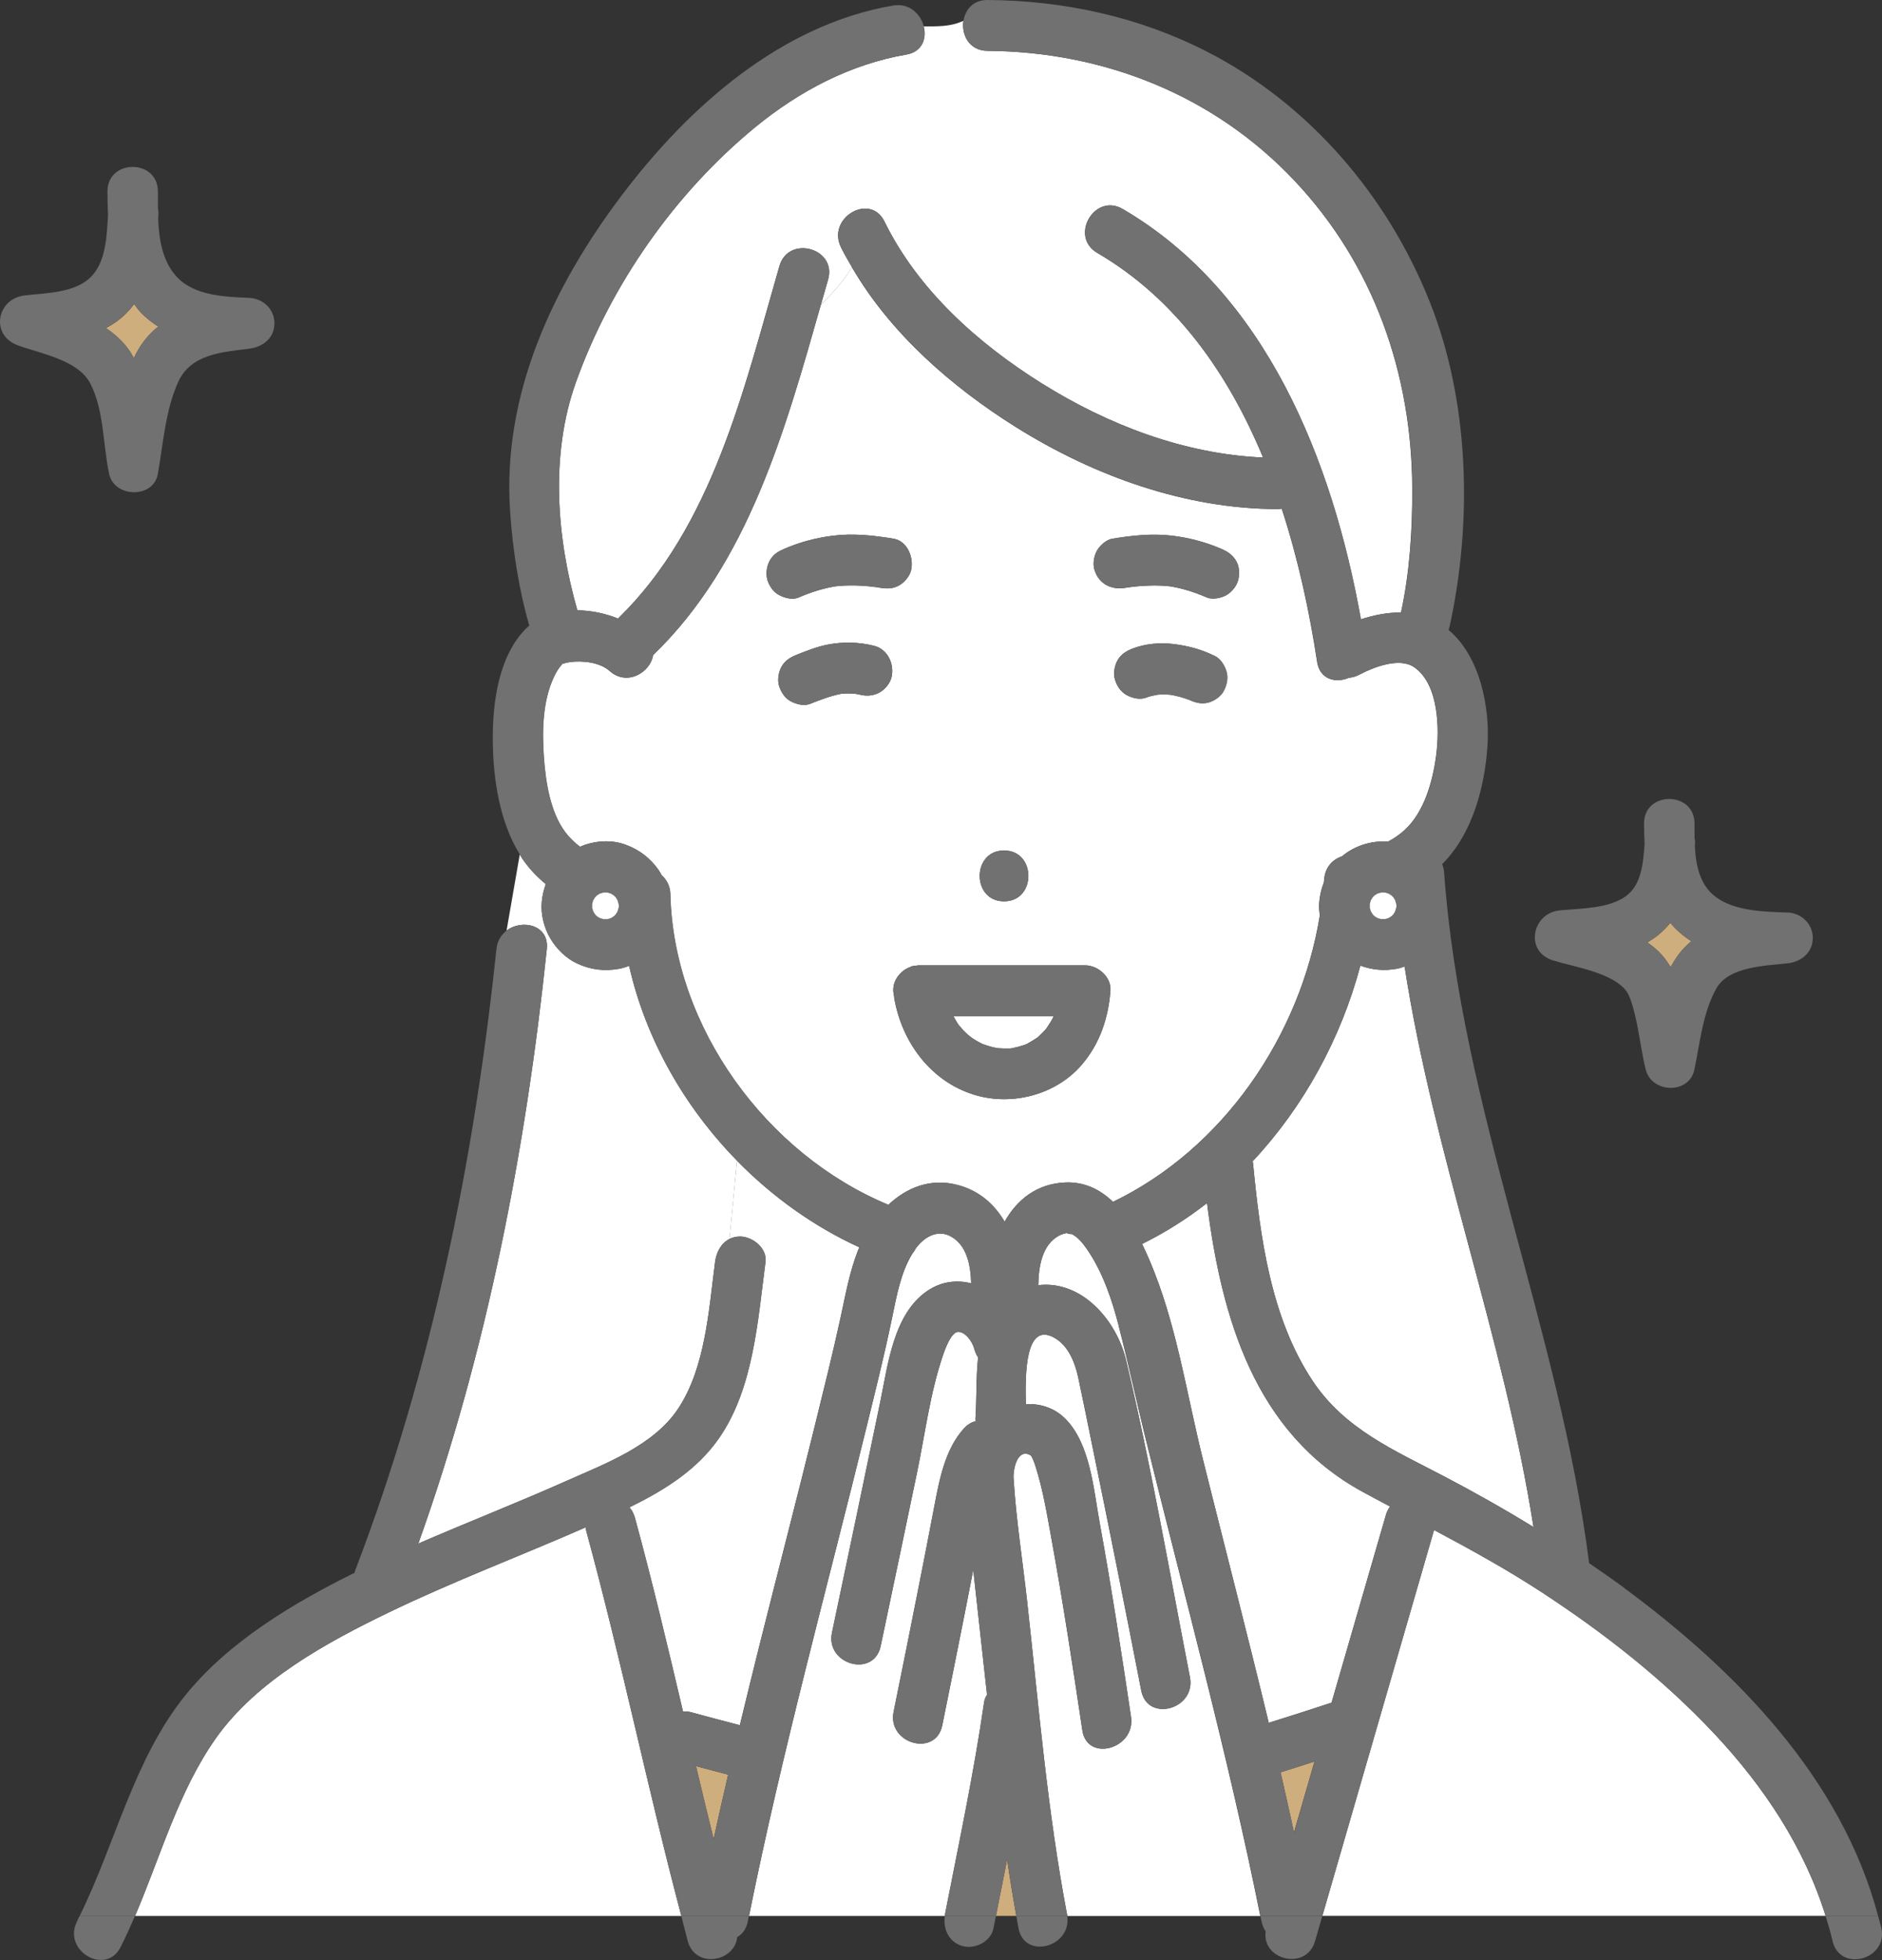
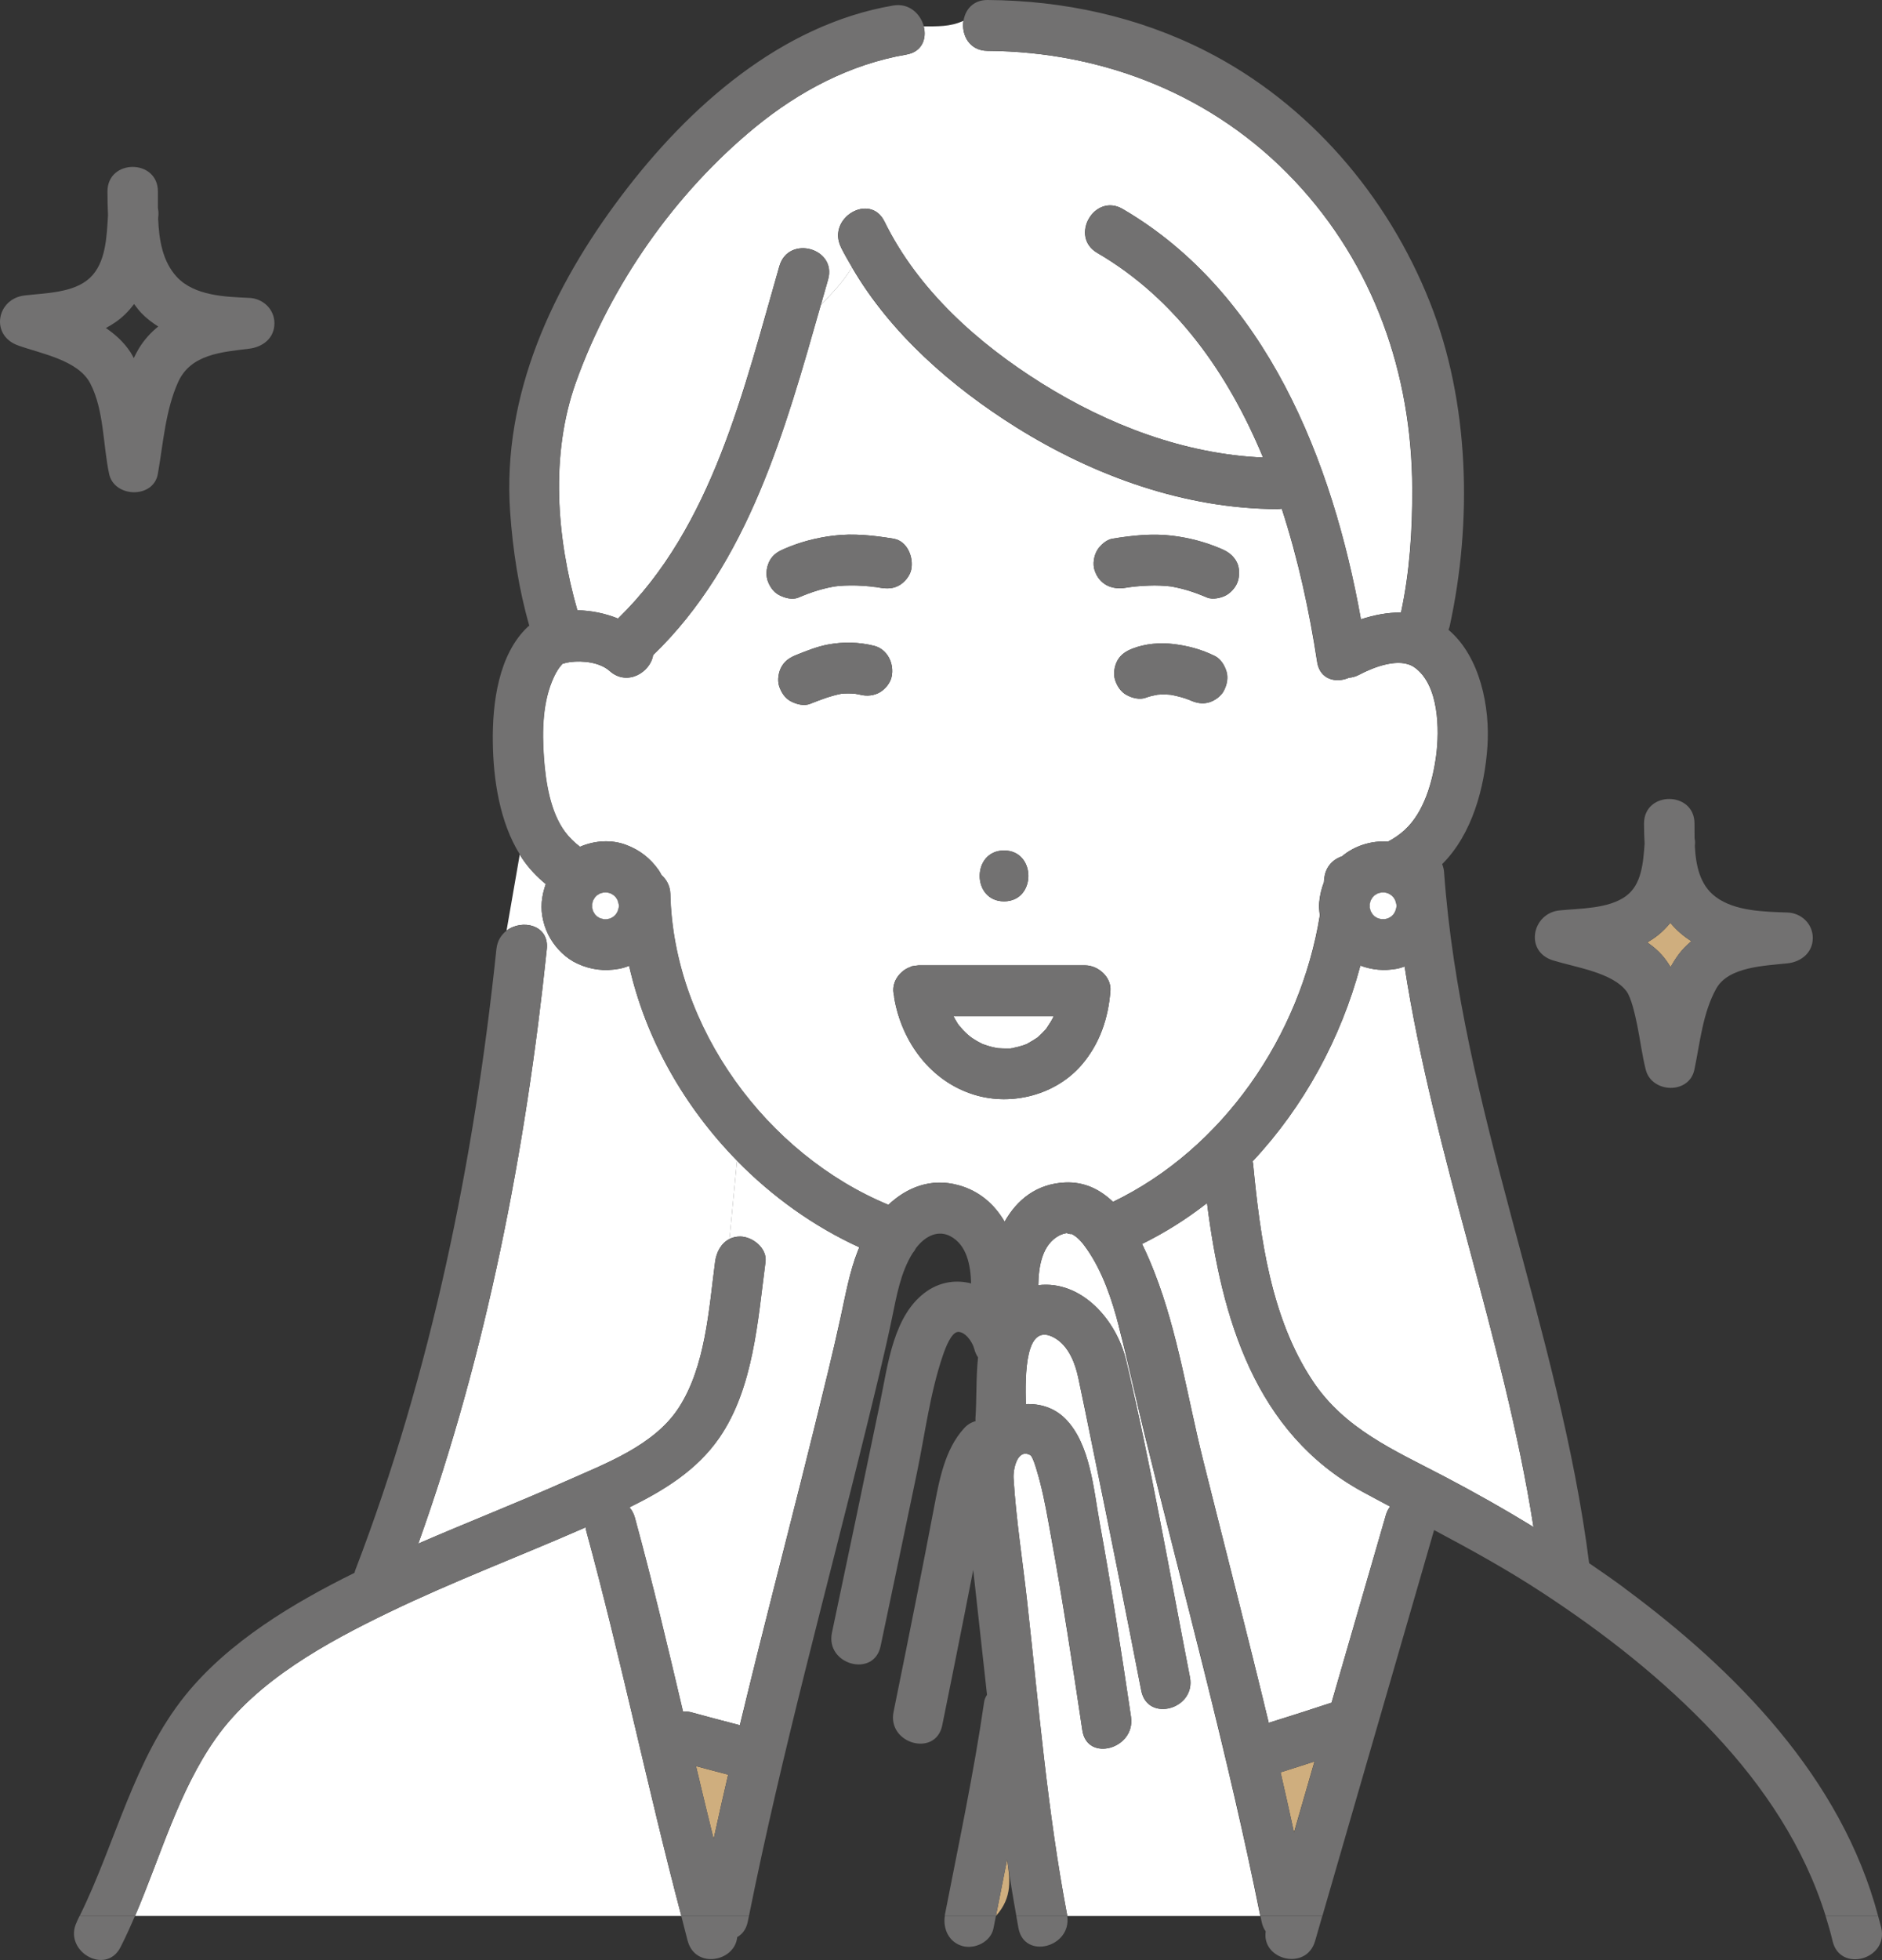
<svg xmlns="http://www.w3.org/2000/svg" width="49" height="51" viewBox="0 0 49 51" fill="none">
  <rect x="0" y="0" width="49" height="51" fill="#333333" stroke="none" />
  <g clip-path="url(#clip0_2373_11615)">
    <path d="M36.57 25.148C36.502 25.172 36.434 25.194 36.365 25.207C36.034 25.266 35.725 25.237 35.419 25.125C34.915 27.015 33.946 28.797 32.613 30.217C32.617 30.235 32.622 30.251 32.624 30.27C32.81 32.193 33.084 34.288 34.176 35.93C35.007 37.182 36.295 37.733 37.575 38.402C38.372 38.819 39.157 39.261 39.926 39.733C39.153 34.805 37.334 30.075 36.57 25.148Z" fill="white" />
    <path d="M33.341 46.116C33.462 46.636 33.575 47.157 33.69 47.678C33.868 47.064 34.047 46.449 34.224 45.834C33.929 45.929 33.636 46.025 33.34 46.116H33.341Z" fill="#CFAE7E" />
    <path d="M31.425 31.304C30.9 31.715 30.335 32.071 29.734 32.367C29.861 32.624 29.97 32.884 30.063 33.123C30.667 34.673 30.921 36.387 31.325 37.998C31.894 40.273 32.482 42.545 33.033 44.827C33.579 44.656 34.124 44.483 34.668 44.303C35.139 42.675 35.611 41.048 36.083 39.42C36.108 39.332 36.147 39.26 36.193 39.2C35.953 39.073 35.715 38.946 35.477 38.816C32.664 37.282 31.805 34.284 31.426 31.303L31.425 31.304Z" fill="white" />
    <path d="M18.957 46.177C18.678 46.104 18.399 46.029 18.121 45.955C18.271 46.588 18.423 47.22 18.58 47.852C18.702 47.293 18.828 46.734 18.958 46.177H18.957Z" fill="#CFAE7E" />
-     <path d="M2.758 8.537C3.006 8.705 3.228 8.906 3.399 9.167C3.431 9.216 3.455 9.268 3.484 9.318C3.526 9.233 3.569 9.148 3.618 9.066C3.761 8.833 3.932 8.65 4.121 8.498C3.964 8.397 3.813 8.283 3.677 8.142C3.608 8.069 3.55 7.99 3.492 7.912C3.425 8.003 3.349 8.091 3.264 8.174C3.111 8.325 2.938 8.441 2.758 8.537Z" fill="#CFAE7E" />
    <path d="M26.39 27.266C26.39 27.266 26.347 27.272 26.318 27.278C26.352 27.278 26.384 27.275 26.39 27.266Z" fill="white" />
    <path d="M24.822 26.441C24.86 26.507 24.894 26.575 24.936 26.637C24.945 26.652 24.955 26.665 24.966 26.68C25.005 26.717 25.036 26.762 25.072 26.801C25.115 26.844 25.158 26.888 25.204 26.928C25.216 26.939 25.261 26.975 25.281 26.991C25.299 27.003 25.318 27.015 25.324 27.02C25.361 27.045 25.401 27.068 25.44 27.092C25.484 27.117 25.53 27.139 25.576 27.163C25.579 27.163 25.579 27.165 25.581 27.166C25.663 27.193 25.744 27.223 25.829 27.244C25.871 27.255 25.915 27.261 25.958 27.27C25.97 27.273 25.985 27.275 25.985 27.275C26.07 27.28 26.156 27.284 26.243 27.282C26.252 27.282 26.282 27.282 26.312 27.282C26.317 27.282 26.314 27.282 26.324 27.278C26.342 27.274 26.36 27.272 26.379 27.268C26.469 27.251 26.559 27.227 26.646 27.198C26.669 27.19 26.692 27.179 26.715 27.173C26.722 27.171 26.725 27.169 26.73 27.168C26.748 27.157 26.766 27.146 26.776 27.14C26.853 27.1 26.926 27.051 27 27.004C27.004 27.002 27.006 27 27.009 26.998C27.013 26.995 27.013 26.994 27.017 26.991C27.049 26.96 27.084 26.931 27.116 26.899C27.153 26.863 27.187 26.824 27.223 26.786C27.23 26.779 27.238 26.77 27.244 26.762C27.294 26.68 27.35 26.605 27.396 26.519C27.409 26.495 27.421 26.469 27.433 26.444H24.822V26.441Z" fill="white" />
    <path d="M43.168 24.333C43.078 24.404 42.985 24.466 42.889 24.521C43.029 24.619 43.162 24.726 43.275 24.857C43.36 24.954 43.432 25.058 43.496 25.165C43.56 25.048 43.631 24.935 43.712 24.826C43.809 24.696 43.921 24.588 44.037 24.49C43.935 24.426 43.837 24.354 43.744 24.273C43.649 24.192 43.565 24.103 43.489 24.012C43.395 24.126 43.291 24.235 43.168 24.333Z" fill="#CFAE7E" />
    <path d="M19.188 30.199L18.992 32.237C19.073 32.197 19.166 32.173 19.273 32.174C19.595 32.178 19.977 32.478 19.929 32.835C19.73 34.346 19.62 36.116 18.726 37.412C18.146 38.252 17.285 38.78 16.387 39.221C16.448 39.29 16.498 39.378 16.528 39.487C16.985 41.159 17.384 42.845 17.781 44.533C17.849 44.529 17.916 44.533 17.982 44.55C18.408 44.667 18.836 44.778 19.262 44.89C19.422 44.231 19.583 43.572 19.747 42.915C20.234 40.971 20.738 39.03 21.218 37.084C21.448 36.148 21.683 35.211 21.888 34.267C22.015 33.685 22.118 33.098 22.336 32.542C22.347 32.513 22.36 32.484 22.373 32.455C21.185 31.912 20.105 31.137 19.185 30.199H19.188Z" fill="white" />
    <path d="M16.379 25.131C16.293 25.165 16.206 25.192 16.119 25.208C15.733 25.277 15.378 25.235 15.023 25.069C14.738 24.936 14.493 24.694 14.332 24.424C14.168 24.148 14.075 23.793 14.105 23.471C14.12 23.304 14.158 23.15 14.21 23.004C13.978 22.814 13.77 22.595 13.6 22.344C13.575 22.309 13.556 22.269 13.533 22.232L13.189 24.213C13.594 23.908 14.302 24.065 14.236 24.693C13.689 29.932 12.67 35.195 10.891 40.164C12.169 39.61 13.468 39.102 14.742 38.536C15.758 38.083 17.026 37.617 17.667 36.637C18.368 35.564 18.456 34.07 18.618 32.836C18.651 32.579 18.777 32.345 18.994 32.238L19.189 30.2C17.819 28.801 16.812 27.04 16.38 25.13L16.379 25.131Z" fill="white" />
    <path d="M36.829 17.367C36.439 17.091 35.763 17.359 35.386 17.557C35.296 17.605 35.208 17.629 35.122 17.635C34.782 17.782 34.363 17.686 34.292 17.221C34.094 15.916 33.8 14.553 33.371 13.236C33.335 13.242 33.298 13.247 33.259 13.247C30.852 13.24 28.489 12.388 26.458 11.119C24.79 10.075 23.188 8.685 22.181 6.955C21.957 7.328 21.666 7.634 21.369 7.933C20.444 11.182 19.485 14.655 17.002 17.047C16.931 17.496 16.326 17.865 15.873 17.46C15.619 17.233 15.168 17.184 14.844 17.227C14.78 17.236 14.716 17.249 14.655 17.27C14.649 17.272 14.647 17.271 14.642 17.273C14.64 17.276 14.64 17.277 14.636 17.281C14.545 17.375 14.477 17.493 14.421 17.612C14.12 18.249 14.11 19.025 14.159 19.715C14.204 20.345 14.321 21.126 14.71 21.647C14.82 21.794 14.953 21.922 15.099 22.034C15.479 21.869 15.921 21.841 16.3 21.985C16.653 22.118 16.927 22.331 17.146 22.64C17.175 22.682 17.198 22.727 17.222 22.772C17.358 22.891 17.446 23.063 17.451 23.262C17.53 26.736 19.96 30.038 23.128 31.35C23.609 30.897 24.234 30.644 24.947 30.838C25.507 30.99 25.893 31.345 26.155 31.79C26.475 31.221 26.985 30.802 27.732 30.769C28.237 30.747 28.644 30.954 28.976 31.273C31.84 29.893 33.853 26.961 34.363 23.817C34.346 23.702 34.336 23.586 34.347 23.473C34.365 23.289 34.405 23.121 34.468 22.96C34.469 22.939 34.473 22.918 34.474 22.896C34.496 22.581 34.675 22.372 34.939 22.282C35.264 22.006 35.709 21.868 36.136 21.9C36.291 21.817 36.438 21.72 36.569 21.599C37.081 21.132 37.3 20.335 37.39 19.669C37.482 18.989 37.466 17.818 36.829 17.367ZM26.141 22.13C26.986 22.13 26.985 23.453 26.141 23.453C25.296 23.453 25.296 22.13 26.141 22.13ZM19.981 15.087C19.93 14.927 19.965 14.719 20.047 14.577C20.141 14.414 20.274 14.343 20.44 14.272C20.847 14.099 21.255 13.993 21.693 13.939C22.217 13.873 22.744 13.931 23.264 14.017C23.626 14.076 23.794 14.512 23.722 14.83C23.686 14.987 23.556 15.145 23.419 15.226C23.256 15.322 23.093 15.322 22.913 15.293C22.877 15.287 22.841 15.28 22.805 15.275C22.649 15.268 22.754 15.268 22.797 15.274C22.8 15.274 22.802 15.274 22.805 15.275C22.808 15.275 22.809 15.275 22.813 15.275C22.756 15.273 22.697 15.262 22.64 15.256C22.527 15.245 22.412 15.238 22.297 15.234C22.192 15.232 22.087 15.232 21.983 15.236C21.931 15.239 21.879 15.243 21.826 15.248C21.812 15.248 21.779 15.252 21.752 15.256C21.727 15.26 21.699 15.264 21.688 15.266C21.641 15.274 21.594 15.284 21.547 15.295C21.46 15.315 21.374 15.338 21.288 15.363C21.118 15.414 20.951 15.479 20.787 15.548C20.628 15.615 20.425 15.558 20.28 15.481C20.128 15.401 20.03 15.246 19.978 15.086L19.981 15.087ZM23.213 17.617C23.177 17.775 23.047 17.932 22.911 18.012C22.76 18.101 22.574 18.121 22.404 18.079C22.356 18.067 22.308 18.06 22.258 18.051C22.142 18.042 22.025 18.04 21.909 18.051C21.628 18.105 21.359 18.209 21.093 18.314C20.932 18.379 20.735 18.325 20.587 18.247C20.435 18.167 20.337 18.012 20.285 17.852C20.234 17.692 20.27 17.484 20.352 17.342C20.445 17.182 20.58 17.103 20.744 17.037C21.011 16.931 21.28 16.823 21.562 16.771C21.966 16.696 22.353 16.705 22.754 16.803C23.11 16.891 23.29 17.277 23.213 17.617ZM28.165 27.704C27.491 28.489 26.347 28.784 25.371 28.487C24.233 28.141 23.475 27.112 23.28 25.955C23.279 25.946 23.28 25.936 23.28 25.927C23.268 25.88 23.26 25.831 23.258 25.78C23.249 25.589 23.341 25.414 23.48 25.292C23.497 25.276 23.516 25.262 23.535 25.247C23.59 25.208 23.649 25.179 23.711 25.157C23.722 25.153 23.728 25.146 23.738 25.142C23.749 25.14 23.76 25.14 23.771 25.137C23.79 25.132 23.81 25.131 23.829 25.128C23.844 25.126 23.858 25.124 23.874 25.123C23.887 25.123 23.9 25.118 23.914 25.118H28.255C28.589 25.118 28.939 25.422 28.911 25.779C28.856 26.495 28.634 27.156 28.165 27.704ZM31.863 17.974C31.788 18.117 31.623 18.235 31.47 18.278C31.3 18.325 31.138 18.291 30.983 18.219C30.82 18.154 30.651 18.109 30.478 18.078C30.365 18.068 30.251 18.067 30.138 18.076C30.036 18.094 29.936 18.115 29.839 18.152C29.677 18.216 29.48 18.165 29.333 18.085C29.181 18.005 29.083 17.851 29.031 17.69C28.98 17.53 29.015 17.322 29.097 17.18C29.189 17.021 29.326 16.939 29.49 16.875C29.821 16.747 30.2 16.717 30.551 16.758C30.933 16.805 31.278 16.897 31.625 17.068C31.777 17.142 31.876 17.306 31.927 17.463C31.982 17.634 31.942 17.82 31.861 17.974H31.863ZM32.239 15.087C32.204 15.245 32.073 15.402 31.937 15.482C31.808 15.558 31.577 15.61 31.43 15.549C31.261 15.478 31.09 15.412 30.915 15.36C30.829 15.334 30.743 15.312 30.656 15.293C30.609 15.283 30.562 15.273 30.515 15.264C30.506 15.263 30.492 15.261 30.475 15.258C30.443 15.255 30.393 15.249 30.376 15.248C30.324 15.243 30.27 15.24 30.219 15.238C30.113 15.233 30.008 15.233 29.903 15.238C29.788 15.241 29.672 15.25 29.558 15.261C29.529 15.263 29.501 15.267 29.472 15.271C29.462 15.271 29.434 15.275 29.419 15.278C29.411 15.278 29.403 15.28 29.399 15.28C29.368 15.285 29.337 15.29 29.305 15.295C28.941 15.355 28.616 15.204 28.498 14.834C28.447 14.674 28.482 14.466 28.564 14.323C28.639 14.194 28.805 14.045 28.957 14.019C29.477 13.934 30.002 13.877 30.528 13.941C30.965 13.996 31.375 14.102 31.781 14.275C31.948 14.345 32.075 14.423 32.174 14.579C32.27 14.729 32.278 14.92 32.24 15.089L32.239 15.087Z" fill="white" />
    <path d="M21.894 6.431C21.521 5.67 22.653 5.001 23.027 5.764C23.902 7.548 25.467 8.941 27.122 9.975C28.855 11.058 30.835 11.815 32.885 11.905C31.978 9.722 30.618 7.775 28.567 6.58C27.835 6.152 28.497 5.01 29.23 5.438C32.961 7.615 34.692 11.984 35.432 16.114C35.77 16.003 36.127 15.934 36.476 15.938C36.704 14.884 36.774 13.781 36.769 12.706C36.756 9.719 35.766 6.892 33.712 4.711C31.612 2.479 28.74 1.343 25.707 1.323C25.235 1.319 25.027 0.905 25.083 0.541C24.738 0.704 24.394 0.683 24.048 0.687C24.131 1.002 24.01 1.349 23.599 1.42C22.134 1.671 20.803 2.375 19.657 3.314C17.576 5.024 15.904 7.402 14.993 9.947C14.322 11.822 14.486 13.979 15.031 15.88C15.391 15.886 15.758 15.961 16.089 16.096C18.553 13.702 19.367 10.124 20.292 6.924C20.527 6.107 21.794 6.457 21.558 7.276C21.495 7.493 21.432 7.712 21.371 7.932C21.668 7.633 21.959 7.327 22.183 6.955C22.082 6.783 21.982 6.611 21.894 6.434V6.431Z" fill="white" />
-     <path d="M25.931 49.852H26.461C26.373 49.364 26.293 48.875 26.221 48.383C26.124 48.872 26.026 49.362 25.93 49.852H25.931Z" fill="#CFAE7E" />
+     <path d="M25.931 49.852C26.373 49.364 26.293 48.875 26.221 48.383C26.124 48.872 26.026 49.362 25.93 49.852H25.931Z" fill="#CFAE7E" />
    <path d="M29.128 34.501C28.949 33.811 28.706 33.086 28.296 32.498C28.186 32.341 28.065 32.187 27.893 32.104C27.91 32.124 27.731 32.091 27.798 32.08C27.705 32.097 27.652 32.111 27.578 32.148C27.132 32.382 27.04 32.949 27.032 33.441C28.158 33.306 29.07 34.348 29.319 35.398C29.966 38.119 30.447 40.895 30.98 43.64C31.142 44.473 29.877 44.826 29.714 43.992C29.301 41.869 28.876 39.748 28.441 37.63C28.319 37.034 28.2 36.436 28.072 35.841C27.991 35.465 27.823 35.029 27.469 34.819C26.678 34.353 26.691 35.79 26.708 36.535C27.076 36.519 27.445 36.627 27.729 36.909C28.386 37.56 28.472 38.758 28.63 39.624C28.937 41.3 29.196 42.985 29.446 44.672C29.57 45.505 28.305 45.862 28.18 45.023C27.928 43.338 27.67 41.652 27.364 39.976C27.279 39.511 27.201 39.042 27.083 38.584C27.037 38.407 26.905 37.906 26.826 37.863C26.481 37.676 26.375 38.241 26.388 38.461C26.453 39.536 26.626 40.616 26.744 41.687C27.044 44.399 27.271 47.142 27.783 49.824C27.786 49.835 27.785 49.843 27.786 49.854H32.813C31.968 45.644 30.829 41.504 29.804 37.336C29.572 36.394 29.37 35.44 29.126 34.502L29.128 34.501Z" fill="white" />
-     <path d="M25.624 44.284C25.634 44.215 25.663 44.154 25.699 44.098C25.58 43.014 25.46 41.931 25.34 40.847C25.268 41.217 25.197 41.587 25.123 41.957C24.928 42.936 24.733 43.915 24.533 44.893C24.364 45.728 23.099 45.372 23.267 44.541C23.479 43.499 23.689 42.455 23.895 41.411C24.039 40.683 24.182 39.953 24.321 39.224C24.456 38.517 24.6 37.713 25.1 37.165C25.194 37.063 25.297 37.006 25.401 36.978C25.401 36.952 25.396 36.928 25.398 36.901C25.431 36.412 25.41 35.849 25.466 35.318C25.425 35.257 25.391 35.188 25.369 35.104C25.315 34.886 25.114 34.641 24.939 34.656C24.767 34.669 24.618 35.069 24.553 35.26C24.217 36.239 24.086 37.31 23.875 38.322C23.561 39.825 23.247 41.329 22.929 42.833C22.752 43.667 21.487 43.311 21.662 42.481C22.085 40.48 22.503 38.48 22.919 36.478C23.118 35.518 23.26 34.186 24.149 33.586C24.512 33.341 24.913 33.297 25.286 33.392C25.273 32.917 25.174 32.39 24.745 32.165C24.451 32.01 24.116 32.126 23.849 32.474C23.825 32.524 23.795 32.569 23.76 32.611C23.451 33.106 23.343 33.731 23.226 34.294C23.029 35.245 22.793 36.189 22.561 37.132C21.522 41.368 20.361 45.575 19.502 49.853H24.602C24.603 49.843 24.602 49.833 24.602 49.822C24.963 47.98 25.356 46.143 25.624 44.284Z" fill="white" />
-     <path d="M40.148 41.435C39.236 40.838 38.289 40.319 37.336 39.81C37.208 40.251 37.08 40.693 36.953 41.134C36.111 44.04 35.27 46.945 34.428 49.851H47.531C46.972 48.058 45.917 46.478 44.635 45.112C43.305 43.694 41.768 42.495 40.148 41.435Z" fill="white" />
    <path d="M15.247 39.742C13.543 40.489 11.801 41.145 10.125 41.954C8.511 42.733 6.679 43.729 5.618 45.232C4.647 46.609 4.183 48.298 3.516 49.853H17.74C16.861 46.529 16.17 43.157 15.265 39.839C15.255 39.805 15.253 39.773 15.248 39.74L15.247 39.742Z" fill="white" />
    <path d="M32.238 15.086C32.277 14.917 32.269 14.727 32.172 14.576C32.073 14.422 31.947 14.343 31.779 14.272C31.373 14.099 30.964 13.993 30.526 13.938C30.001 13.873 29.475 13.931 28.955 14.016C28.803 14.042 28.638 14.192 28.563 14.321C28.481 14.462 28.445 14.671 28.496 14.831C28.616 15.202 28.94 15.352 29.303 15.292C29.335 15.287 29.366 15.283 29.398 15.278C29.401 15.278 29.41 15.277 29.417 15.275C29.434 15.273 29.46 15.269 29.47 15.268C29.499 15.264 29.527 15.262 29.556 15.258C29.671 15.247 29.785 15.239 29.901 15.235C30.007 15.231 30.112 15.231 30.217 15.235C30.269 15.238 30.322 15.24 30.374 15.245C30.391 15.246 30.442 15.252 30.473 15.256C30.49 15.258 30.506 15.261 30.513 15.262C30.56 15.27 30.607 15.28 30.654 15.29C30.741 15.309 30.827 15.331 30.913 15.357C31.088 15.409 31.26 15.475 31.429 15.547C31.574 15.609 31.806 15.556 31.935 15.48C32.072 15.399 32.201 15.242 32.237 15.084L32.238 15.086Z" fill="#727171" />
    <path d="M23.264 14.016C22.744 13.931 22.217 13.873 21.693 13.938C21.255 13.993 20.846 14.099 20.44 14.272C20.274 14.343 20.143 14.413 20.047 14.576C19.965 14.718 19.93 14.927 19.981 15.086C20.033 15.246 20.131 15.401 20.283 15.482C20.428 15.559 20.631 15.616 20.789 15.549C20.953 15.48 21.12 15.415 21.291 15.364C21.375 15.339 21.462 15.315 21.549 15.296C21.596 15.285 21.643 15.275 21.69 15.267C21.701 15.264 21.729 15.261 21.754 15.257C21.781 15.253 21.815 15.25 21.828 15.248C21.88 15.244 21.932 15.24 21.985 15.238C22.09 15.233 22.195 15.233 22.299 15.235C22.414 15.239 22.528 15.246 22.642 15.257C22.699 15.263 22.759 15.274 22.815 15.277C22.812 15.277 22.809 15.277 22.807 15.277C22.843 15.283 22.879 15.287 22.916 15.293C23.096 15.323 23.259 15.323 23.422 15.226C23.558 15.146 23.688 14.989 23.724 14.831C23.797 14.513 23.628 14.076 23.266 14.018L23.264 14.016Z" fill="#727171" />
    <path d="M22.807 15.275C22.807 15.275 22.802 15.275 22.799 15.274C22.757 15.268 22.651 15.268 22.807 15.275Z" fill="#727171" />
    <path d="M26.142 22.129C25.297 22.129 25.296 23.452 26.142 23.452C26.988 23.452 26.988 22.129 26.142 22.129Z" fill="#727171" />
    <path d="M25.059 50.636C25.381 50.725 25.797 50.527 25.866 50.175C25.887 50.068 25.908 49.961 25.93 49.853H24.6C24.547 50.194 24.71 50.54 25.059 50.636Z" fill="#727171" />
    <path d="M26.518 50.175C26.675 50.999 27.909 50.664 27.786 49.853H26.461C26.48 49.961 26.497 50.068 26.518 50.175Z" fill="#727171" />
    <path d="M17.907 50.508C18.108 51.24 19.136 51.041 19.194 50.403C19.326 50.33 19.43 50.199 19.47 49.998C19.479 49.95 19.49 49.901 19.5 49.853H17.738C17.796 50.071 17.847 50.291 17.906 50.508H17.907Z" fill="#727171" />
    <path d="M32.847 49.998C32.867 50.102 32.905 50.186 32.954 50.254C32.842 51 34.011 51.291 34.239 50.508C34.301 50.291 34.365 50.071 34.428 49.853H32.816C32.826 49.902 32.837 49.95 32.847 49.998Z" fill="#727171" />
    <path d="M42.296 41.323C41.994 41.1 41.686 40.886 41.375 40.674C40.601 34.593 38.037 28.827 37.598 22.694C37.592 22.616 37.574 22.548 37.549 22.485L37.551 22.482C38.33 21.704 38.653 20.497 38.727 19.424C38.797 18.41 38.541 17.088 37.714 16.389C37.723 16.362 37.733 16.338 37.741 16.308C38.339 13.578 38.264 10.464 37.227 7.859C36.122 5.079 34.066 2.687 31.398 1.33C29.632 0.432 27.686 0.013 25.711 1.72525e-05C25.337 -0.002 25.13 0.253 25.086 0.542C25.031 0.906 25.238 1.32 25.711 1.323C28.744 1.344 31.616 2.48 33.716 4.712C35.769 6.894 36.76 9.721 36.773 12.707C36.778 13.782 36.708 14.885 36.479 15.938C36.13 15.935 35.774 16.004 35.435 16.115C34.696 11.985 32.964 7.615 29.233 5.439C28.501 5.011 27.839 6.154 28.571 6.581C30.621 7.777 31.981 9.724 32.888 11.906C30.839 11.816 28.858 11.059 27.126 9.976C25.47 8.941 23.904 7.549 23.031 5.765C22.656 5.002 21.524 5.671 21.898 6.432C21.985 6.611 22.086 6.782 22.186 6.953C22.284 6.79 22.374 6.616 22.439 6.419C22.374 6.616 22.285 6.789 22.186 6.953C23.193 8.683 24.795 10.075 26.464 11.117C28.494 12.386 30.857 13.238 33.264 13.245C33.304 13.245 33.34 13.24 33.376 13.234C33.805 14.552 34.099 15.914 34.297 17.219C34.367 17.684 34.788 17.78 35.127 17.633C35.213 17.626 35.301 17.603 35.392 17.555C35.769 17.357 36.444 17.089 36.834 17.365C37.47 17.817 37.486 18.988 37.395 19.668C37.306 20.334 37.087 21.13 36.575 21.597C36.444 21.717 36.297 21.814 36.141 21.898C35.716 21.866 35.27 22.005 34.945 22.28C34.68 22.369 34.5 22.579 34.48 22.894C34.478 22.916 34.475 22.937 34.474 22.959C34.411 23.118 34.371 23.287 34.353 23.471C34.342 23.583 34.351 23.7 34.368 23.816C33.857 26.959 31.844 29.891 28.982 31.272C28.648 30.953 28.241 30.746 27.737 30.767C26.991 30.799 26.481 31.218 26.16 31.788C25.898 31.343 25.513 30.989 24.952 30.836C24.24 30.642 23.614 30.895 23.134 31.348C19.967 30.036 17.536 26.734 17.456 23.26C17.451 23.061 17.363 22.889 17.227 22.77C17.203 22.725 17.18 22.68 17.151 22.638C16.933 22.33 16.658 22.116 16.305 21.983C15.926 21.84 15.484 21.868 15.104 22.032C14.958 21.92 14.825 21.793 14.715 21.645C14.328 21.124 14.21 20.342 14.164 19.713C14.115 19.025 14.126 18.247 14.427 17.61C14.482 17.492 14.551 17.374 14.642 17.279C14.645 17.275 14.645 17.275 14.648 17.271C14.653 17.27 14.654 17.27 14.66 17.268C14.721 17.247 14.786 17.234 14.85 17.225C15.175 17.183 15.624 17.231 15.878 17.458C16.331 17.862 16.938 17.493 17.008 17.045C19.491 14.652 20.449 11.179 21.374 7.931C21.437 7.712 21.499 7.493 21.562 7.275C21.798 6.455 20.531 6.106 20.295 6.923C19.372 10.122 18.557 13.701 16.093 16.094C15.763 15.959 15.395 15.885 15.034 15.879C14.489 13.977 14.326 11.821 14.997 9.946C15.909 7.4 17.579 5.022 19.661 3.313C20.808 2.373 22.139 1.669 23.602 1.418C24.013 1.348 24.134 1.001 24.052 0.685C23.659 0.689 23.267 0.729 22.873 1.126C23.265 0.731 23.658 0.69 24.052 0.685C23.968 0.362 23.671 0.072 23.253 0.144C20.33 0.645 17.927 2.781 16.185 5.087C14.387 7.467 13.07 10.274 13.282 13.319C13.351 14.311 13.505 15.323 13.781 16.282C13.769 16.291 13.755 16.297 13.744 16.308C12.974 17.03 12.818 18.305 12.831 19.302C12.842 20.276 13.008 21.387 13.534 22.232C13.557 22.268 13.576 22.308 13.6 22.344C13.772 22.596 13.978 22.815 14.21 23.003C14.157 23.15 14.121 23.304 14.105 23.47C14.075 23.791 14.168 24.147 14.332 24.423C14.493 24.693 14.738 24.936 15.024 25.068C15.379 25.233 15.735 25.277 16.119 25.207C16.206 25.191 16.293 25.165 16.379 25.131C16.813 27.041 17.818 28.801 19.189 30.2C20.107 31.138 21.188 31.914 22.376 32.456C22.364 32.485 22.351 32.513 22.34 32.543C22.121 33.099 22.018 33.686 21.892 34.268C21.686 35.21 21.452 36.148 21.221 37.085C20.741 39.031 20.236 40.971 19.75 42.916C19.586 43.573 19.424 44.232 19.266 44.891C18.838 44.779 18.41 44.668 17.985 44.551C17.92 44.533 17.852 44.53 17.785 44.534C17.387 42.846 16.988 41.16 16.532 39.489C16.501 39.379 16.452 39.291 16.39 39.222C17.288 38.782 18.149 38.254 18.729 37.413C19.623 36.118 19.733 34.347 19.933 32.836C19.98 32.479 19.597 32.179 19.277 32.175C19.169 32.175 19.077 32.198 18.995 32.238C18.779 32.345 18.653 32.58 18.619 32.836C18.456 34.071 18.369 35.563 17.669 36.637C17.028 37.617 15.759 38.084 14.743 38.536C13.471 39.103 12.171 39.61 10.892 40.164C12.672 35.197 13.691 29.932 14.238 24.693C14.303 24.065 13.595 23.908 13.191 24.214C13.052 24.32 12.948 24.479 12.925 24.693C12.351 30.182 11.227 35.707 9.247 40.864C9.238 40.885 9.236 40.906 9.23 40.925C7.643 41.709 5.952 42.715 4.824 44.114C3.483 45.778 3.009 47.959 2.074 49.853H3.516C4.183 48.298 4.647 46.608 5.618 45.233C6.679 43.729 8.512 42.733 10.125 41.954C11.801 41.145 13.545 40.489 15.247 39.742C15.252 39.775 15.254 39.806 15.264 39.84C16.17 43.157 16.86 46.531 17.739 49.854H19.5C20.359 45.576 21.522 41.37 22.56 37.134C22.79 36.19 23.026 35.247 23.224 34.296C23.341 33.732 23.448 33.108 23.758 32.612C23.793 32.571 23.823 32.526 23.848 32.476C24.115 32.126 24.449 32.012 24.743 32.166C25.172 32.392 25.271 32.919 25.284 33.394C24.911 33.3 24.51 33.344 24.147 33.587C23.258 34.186 23.117 35.518 22.917 36.48C22.502 38.482 22.084 40.483 21.661 42.482C21.485 43.313 22.751 43.667 22.927 42.834C23.245 41.331 23.559 39.827 23.873 38.323C24.084 37.312 24.215 36.241 24.551 35.261C24.616 35.071 24.766 34.672 24.938 34.657C25.113 34.644 25.312 34.889 25.368 35.105C25.39 35.19 25.423 35.259 25.464 35.32C25.409 35.851 25.431 36.414 25.397 36.903C25.394 36.929 25.398 36.954 25.399 36.979C25.295 37.006 25.191 37.063 25.098 37.167C24.598 37.715 24.454 38.518 24.319 39.225C24.18 39.955 24.039 40.684 23.894 41.412C23.687 42.456 23.478 43.499 23.265 44.542C23.096 45.374 24.361 45.728 24.532 44.894C24.73 43.917 24.927 42.938 25.121 41.959C25.195 41.589 25.266 41.219 25.339 40.849C25.458 41.932 25.578 43.016 25.698 44.099C25.661 44.155 25.632 44.216 25.623 44.285C25.353 46.145 24.96 47.981 24.601 49.824C24.598 49.834 24.601 49.843 24.601 49.854H25.931C26.027 49.365 26.124 48.874 26.222 48.385C26.294 48.877 26.374 49.366 26.462 49.854H27.788C27.787 49.845 27.788 49.835 27.785 49.824C27.273 47.143 27.046 44.4 26.746 41.687C26.628 40.617 26.455 39.537 26.39 38.461C26.377 38.241 26.483 37.676 26.829 37.863C26.907 37.906 27.039 38.407 27.085 38.584C27.203 39.042 27.282 39.51 27.366 39.975C27.673 41.652 27.932 43.337 28.182 45.023C28.306 45.862 29.571 45.505 29.448 44.671C29.197 42.986 28.938 41.3 28.633 39.624C28.474 38.758 28.389 37.561 27.731 36.909C27.447 36.627 27.079 36.52 26.71 36.535C26.693 35.791 26.68 34.353 27.471 34.819C27.825 35.028 27.993 35.465 28.074 35.841C28.204 36.435 28.321 37.033 28.443 37.629C28.878 39.748 29.303 41.869 29.716 43.992C29.88 44.826 31.145 44.473 30.983 43.64C30.447 40.895 29.968 38.119 29.321 35.398C29.072 34.348 28.159 33.306 27.034 33.441C27.042 32.949 27.134 32.382 27.58 32.148C27.654 32.109 27.706 32.096 27.8 32.08C27.735 32.092 27.912 32.125 27.895 32.104C28.067 32.187 28.188 32.341 28.298 32.498C28.709 33.086 28.951 33.81 29.13 34.5C29.374 35.44 29.576 36.392 29.808 37.335C30.834 41.502 31.974 45.643 32.818 49.853H34.43C35.272 46.947 36.113 44.042 36.955 41.136C37.083 40.695 37.211 40.253 37.338 39.812C38.292 40.32 39.238 40.839 40.15 41.437C41.77 42.496 43.307 43.697 44.638 45.115C45.92 46.481 46.976 48.061 47.533 49.854H48.899C47.944 46.261 45.198 43.47 42.297 41.326L42.296 41.323ZM16.117 23.589C16.109 23.629 16.096 23.669 16.084 23.709C16.07 23.736 16.053 23.763 16.036 23.79C16.019 23.807 16.002 23.824 15.985 23.841C15.959 23.858 15.932 23.875 15.904 23.89C15.875 23.9 15.845 23.908 15.815 23.915C15.782 23.917 15.75 23.917 15.717 23.915C15.687 23.908 15.657 23.9 15.628 23.89C15.6 23.875 15.573 23.858 15.547 23.841C15.53 23.824 15.512 23.807 15.496 23.79C15.479 23.763 15.462 23.736 15.448 23.709C15.438 23.679 15.43 23.649 15.422 23.618C15.421 23.585 15.421 23.553 15.422 23.52C15.43 23.489 15.438 23.459 15.448 23.43C15.462 23.402 15.479 23.375 15.496 23.348C15.513 23.331 15.53 23.314 15.547 23.297C15.573 23.28 15.6 23.263 15.628 23.248C15.657 23.238 15.687 23.23 15.717 23.223C15.75 23.221 15.782 23.221 15.815 23.223C15.845 23.23 15.875 23.238 15.904 23.248C15.932 23.263 15.959 23.28 15.985 23.297C16.002 23.314 16.019 23.331 16.036 23.348C16.053 23.375 16.07 23.402 16.084 23.43C16.096 23.469 16.11 23.509 16.117 23.549C16.117 23.555 16.117 23.562 16.118 23.568C16.118 23.575 16.118 23.583 16.117 23.589ZM18.582 47.852C18.426 47.221 18.273 46.588 18.123 45.955C18.402 46.029 18.68 46.103 18.959 46.176C18.83 46.734 18.703 47.291 18.581 47.852H18.582ZM35.669 23.521C35.676 23.491 35.684 23.46 35.694 23.431C35.708 23.403 35.725 23.376 35.742 23.349C35.759 23.332 35.776 23.315 35.793 23.298C35.819 23.281 35.846 23.264 35.874 23.25C35.903 23.24 35.933 23.231 35.963 23.224C35.996 23.223 36.029 23.223 36.061 23.224C36.091 23.231 36.122 23.24 36.151 23.25C36.178 23.264 36.205 23.281 36.231 23.298C36.25 23.315 36.267 23.332 36.282 23.349C36.299 23.376 36.316 23.403 36.331 23.431C36.343 23.47 36.356 23.51 36.363 23.55C36.363 23.556 36.364 23.564 36.364 23.57C36.364 23.576 36.364 23.583 36.363 23.589C36.355 23.629 36.343 23.669 36.331 23.709C36.316 23.736 36.299 23.763 36.282 23.79C36.265 23.807 36.248 23.825 36.231 23.841C36.205 23.858 36.178 23.875 36.151 23.89C36.122 23.9 36.091 23.908 36.061 23.915C36.029 23.917 35.996 23.917 35.963 23.915C35.933 23.908 35.904 23.9 35.874 23.89C35.846 23.875 35.819 23.858 35.793 23.841C35.776 23.824 35.759 23.807 35.742 23.79C35.725 23.763 35.708 23.736 35.694 23.709C35.684 23.679 35.676 23.649 35.669 23.618C35.667 23.585 35.667 23.553 35.669 23.521ZM33.692 47.679C33.577 47.158 33.463 46.636 33.343 46.117C33.637 46.024 33.932 45.928 34.227 45.834C34.049 46.449 33.87 47.064 33.693 47.679H33.692ZM36.084 39.422C35.613 41.049 35.14 42.677 34.669 44.305C34.127 44.485 33.581 44.658 33.034 44.828C32.483 42.548 31.895 40.276 31.326 37.999C30.922 36.389 30.669 34.675 30.064 33.125C29.971 32.886 29.863 32.627 29.736 32.369C30.336 32.073 30.902 31.716 31.426 31.306C31.805 34.287 32.663 37.284 35.477 38.819C35.716 38.949 35.955 39.075 36.193 39.202C36.147 39.264 36.108 39.335 36.083 39.423L36.084 39.422ZM37.575 38.404C36.296 37.734 35.008 37.184 34.176 35.932C33.085 34.29 32.811 32.194 32.625 30.272C32.622 30.253 32.617 30.237 32.614 30.218C33.945 28.799 34.916 27.016 35.419 25.127C35.725 25.239 36.035 25.268 36.366 25.208C36.434 25.196 36.503 25.174 36.571 25.15C37.336 30.077 39.154 34.808 39.926 39.734C39.158 39.264 38.373 38.821 37.575 38.404Z" fill="#727171" />
    <path d="M2.005 49.998C1.619 50.754 2.751 51.423 3.138 50.665C3.273 50.401 3.395 50.128 3.514 49.852H2.072C2.048 49.899 2.028 49.949 2.003 49.996L2.005 49.998Z" fill="#727171" />
    <path d="M48.898 49.853H47.531C47.599 50.069 47.662 50.287 47.714 50.508C47.908 51.336 49.175 50.986 48.98 50.157C48.956 50.054 48.924 49.955 48.898 49.853Z" fill="#727171" />
    <path d="M16.114 23.55C16.105 23.51 16.093 23.47 16.081 23.43C16.067 23.402 16.05 23.376 16.033 23.349C16.016 23.332 15.999 23.315 15.982 23.298C15.955 23.281 15.929 23.264 15.901 23.249C15.872 23.239 15.842 23.231 15.812 23.224C15.779 23.222 15.746 23.222 15.714 23.224C15.684 23.231 15.653 23.239 15.624 23.249C15.597 23.264 15.57 23.281 15.543 23.298C15.526 23.315 15.508 23.332 15.493 23.349C15.476 23.376 15.459 23.402 15.444 23.43C15.435 23.46 15.426 23.49 15.419 23.521C15.418 23.553 15.418 23.586 15.419 23.619C15.426 23.65 15.435 23.679 15.444 23.709C15.459 23.737 15.476 23.764 15.493 23.791C15.509 23.808 15.526 23.826 15.543 23.842C15.57 23.859 15.597 23.876 15.624 23.891C15.653 23.901 15.684 23.909 15.714 23.916C15.746 23.918 15.779 23.918 15.812 23.916C15.842 23.909 15.871 23.901 15.901 23.891C15.929 23.876 15.955 23.859 15.982 23.842C15.999 23.825 16.017 23.808 16.033 23.791C16.05 23.764 16.067 23.737 16.081 23.709C16.093 23.67 16.105 23.63 16.114 23.59C16.114 23.584 16.114 23.577 16.115 23.571C16.115 23.564 16.115 23.556 16.114 23.55Z" fill="white" />
    <path d="M36.36 23.55C36.351 23.51 36.339 23.47 36.327 23.43C36.313 23.402 36.296 23.376 36.279 23.349C36.262 23.332 36.245 23.315 36.228 23.298C36.202 23.281 36.175 23.264 36.147 23.249C36.118 23.239 36.088 23.231 36.058 23.224C36.025 23.222 35.992 23.222 35.96 23.224C35.93 23.231 35.901 23.239 35.87 23.249C35.843 23.264 35.816 23.281 35.789 23.298C35.773 23.315 35.756 23.332 35.739 23.349C35.722 23.376 35.705 23.402 35.69 23.43C35.681 23.46 35.672 23.49 35.665 23.521C35.664 23.553 35.664 23.586 35.665 23.618C35.672 23.648 35.681 23.679 35.69 23.708C35.705 23.736 35.722 23.763 35.739 23.79C35.756 23.807 35.773 23.825 35.789 23.841C35.816 23.858 35.843 23.875 35.87 23.89C35.899 23.899 35.93 23.908 35.96 23.915C35.992 23.916 36.025 23.916 36.058 23.915C36.088 23.908 36.118 23.899 36.147 23.89C36.175 23.875 36.202 23.858 36.228 23.841C36.245 23.824 36.263 23.807 36.279 23.79C36.296 23.763 36.313 23.736 36.327 23.708C36.339 23.669 36.352 23.629 36.36 23.589C36.36 23.583 36.361 23.575 36.361 23.569C36.361 23.563 36.361 23.556 36.36 23.55Z" fill="white" />
    <path d="M0.64 7.688C-0.088 7.773 -0.26 8.723 0.466 8.987C1.058 9.202 2.033 9.364 2.351 9.978C2.712 10.674 2.679 11.579 2.842 12.335C2.977 12.952 3.993 12.979 4.109 12.335C4.249 11.547 4.305 10.678 4.638 9.941C4.969 9.21 5.783 9.162 6.489 9.073C6.841 9.029 7.145 8.801 7.145 8.412C7.145 8.041 6.844 7.766 6.489 7.751C5.866 7.724 5.063 7.699 4.604 7.206C4.231 6.804 4.14 6.24 4.117 5.687C4.12 5.656 4.122 5.624 4.125 5.592C4.128 5.525 4.122 5.466 4.111 5.41C4.111 5.264 4.111 5.12 4.111 4.982C4.111 4.131 2.798 4.13 2.798 4.982C2.798 5.187 2.803 5.395 2.812 5.602C2.778 6.142 2.763 6.843 2.335 7.236C1.912 7.626 1.177 7.624 0.64 7.688ZM3.676 8.141C3.81 8.282 3.961 8.395 4.12 8.496C3.931 8.648 3.76 8.832 3.617 9.065C3.567 9.146 3.525 9.232 3.483 9.317C3.455 9.267 3.431 9.215 3.398 9.166C3.227 8.905 3.004 8.704 2.757 8.535C2.938 8.439 3.11 8.323 3.263 8.172C3.348 8.09 3.422 8.002 3.491 7.911C3.551 7.989 3.607 8.068 3.676 8.141Z" fill="#727171" />
    <path d="M42.337 23.315C41.873 23.651 41.148 23.634 40.604 23.689C39.89 23.761 39.686 24.755 40.43 24.988C41.021 25.172 41.975 25.302 42.346 25.791C42.469 25.953 42.566 26.381 42.624 26.662C42.704 27.051 42.752 27.447 42.849 27.833C43.004 28.447 43.98 28.481 44.115 27.833C44.263 27.129 44.331 26.36 44.684 25.724C45 25.156 45.928 25.131 46.541 25.066C46.894 25.028 47.198 24.789 47.198 24.405C47.198 24.036 46.897 23.756 46.541 23.744C45.94 23.722 45.175 23.714 44.671 23.338C44.255 23.029 44.153 22.516 44.127 22.012C44.129 21.994 44.131 21.976 44.132 21.957C44.136 21.906 44.13 21.858 44.12 21.809C44.118 21.679 44.118 21.549 44.118 21.428C44.118 20.577 42.804 20.576 42.804 21.428C42.804 21.602 42.81 21.778 42.819 21.955C42.784 22.433 42.745 23.019 42.335 23.314L42.337 23.315ZM43.743 24.273C43.836 24.354 43.934 24.425 44.035 24.49C43.919 24.588 43.808 24.697 43.71 24.826C43.63 24.933 43.559 25.047 43.495 25.164C43.431 25.057 43.36 24.954 43.274 24.856C43.16 24.726 43.028 24.618 42.888 24.52C42.984 24.465 43.077 24.403 43.167 24.333C43.291 24.235 43.394 24.126 43.487 24.011C43.564 24.103 43.649 24.192 43.743 24.273Z" fill="#727171" />
    <path d="M23.915 25.119C23.901 25.119 23.888 25.123 23.875 25.124C23.86 25.124 23.846 25.128 23.83 25.129C23.811 25.131 23.791 25.134 23.772 25.139C23.761 25.141 23.75 25.141 23.739 25.143C23.728 25.147 23.722 25.154 23.712 25.158C23.649 25.18 23.589 25.209 23.536 25.248C23.517 25.263 23.499 25.277 23.481 25.293C23.342 25.415 23.25 25.59 23.258 25.782C23.261 25.833 23.269 25.881 23.281 25.929C23.282 25.939 23.281 25.948 23.281 25.957C23.476 27.113 24.233 28.142 25.372 28.488C26.348 28.785 27.492 28.49 28.165 27.705C28.635 27.157 28.856 26.496 28.912 25.782C28.94 25.425 28.589 25.12 28.256 25.12L23.915 25.119ZM26.319 27.279C26.348 27.273 26.393 27.264 26.39 27.267C26.384 27.275 26.352 27.278 26.319 27.279ZM27.246 26.76C27.24 26.769 27.232 26.777 27.225 26.785C27.19 26.822 27.155 26.861 27.118 26.898C27.085 26.93 27.051 26.959 27.019 26.989C27.015 26.993 27.014 26.994 27.011 26.997C27.008 26.999 27.006 26.999 27.002 27.003C26.928 27.051 26.855 27.099 26.778 27.139C26.768 27.144 26.749 27.156 26.732 27.167C26.727 27.168 26.724 27.169 26.716 27.172C26.694 27.179 26.671 27.189 26.648 27.196C26.561 27.225 26.471 27.249 26.381 27.267C26.363 27.27 26.344 27.273 26.326 27.277C26.317 27.279 26.319 27.279 26.314 27.28C26.284 27.28 26.254 27.28 26.245 27.28C26.158 27.284 26.074 27.28 25.987 27.274C25.984 27.274 25.972 27.272 25.96 27.269C25.917 27.261 25.874 27.253 25.831 27.242C25.746 27.222 25.665 27.191 25.583 27.165C25.581 27.165 25.581 27.163 25.578 27.162C25.532 27.139 25.486 27.116 25.442 27.09C25.402 27.067 25.363 27.044 25.326 27.018C25.32 27.015 25.302 27.003 25.284 26.989C25.264 26.973 25.218 26.938 25.206 26.927C25.16 26.887 25.117 26.843 25.074 26.799C25.038 26.762 25.006 26.715 24.968 26.679C24.958 26.665 24.948 26.651 24.938 26.636C24.896 26.574 24.862 26.506 24.824 26.44H27.435C27.423 26.466 27.411 26.491 27.398 26.516C27.353 26.601 27.297 26.677 27.246 26.758V26.76Z" fill="#727171" />
    <path d="M22.754 16.802C22.354 16.705 21.966 16.696 21.562 16.769C21.28 16.822 21.012 16.93 20.744 17.036C20.58 17.102 20.445 17.181 20.352 17.34C20.27 17.481 20.235 17.691 20.285 17.85C20.337 18.01 20.435 18.164 20.587 18.246C20.734 18.324 20.932 18.376 21.094 18.313C21.36 18.207 21.628 18.104 21.909 18.05C22.025 18.04 22.142 18.04 22.259 18.05C22.307 18.058 22.356 18.067 22.405 18.078C22.574 18.119 22.759 18.101 22.911 18.011C23.047 17.931 23.177 17.774 23.213 17.615C23.29 17.274 23.11 16.888 22.754 16.802Z" fill="#727171" />
    <path d="M31.63 17.067C31.283 16.897 30.937 16.804 30.555 16.758C30.205 16.715 29.826 16.747 29.494 16.875C29.33 16.938 29.194 17.021 29.102 17.179C29.02 17.321 28.985 17.53 29.035 17.689C29.087 17.849 29.185 18.004 29.337 18.085C29.485 18.163 29.681 18.214 29.844 18.152C29.94 18.114 30.041 18.094 30.142 18.075C30.256 18.067 30.369 18.068 30.483 18.078C30.656 18.107 30.825 18.153 30.988 18.219C31.143 18.291 31.305 18.325 31.475 18.277C31.627 18.235 31.793 18.117 31.868 17.973C31.948 17.82 31.988 17.634 31.934 17.463C31.883 17.306 31.785 17.143 31.632 17.067H31.63Z" fill="#727171" />
  </g>
  <defs>
    <clipPath id="clip0_2373_11615">
      <rect width="49" height="51" fill="white" />
    </clipPath>
  </defs>
</svg>